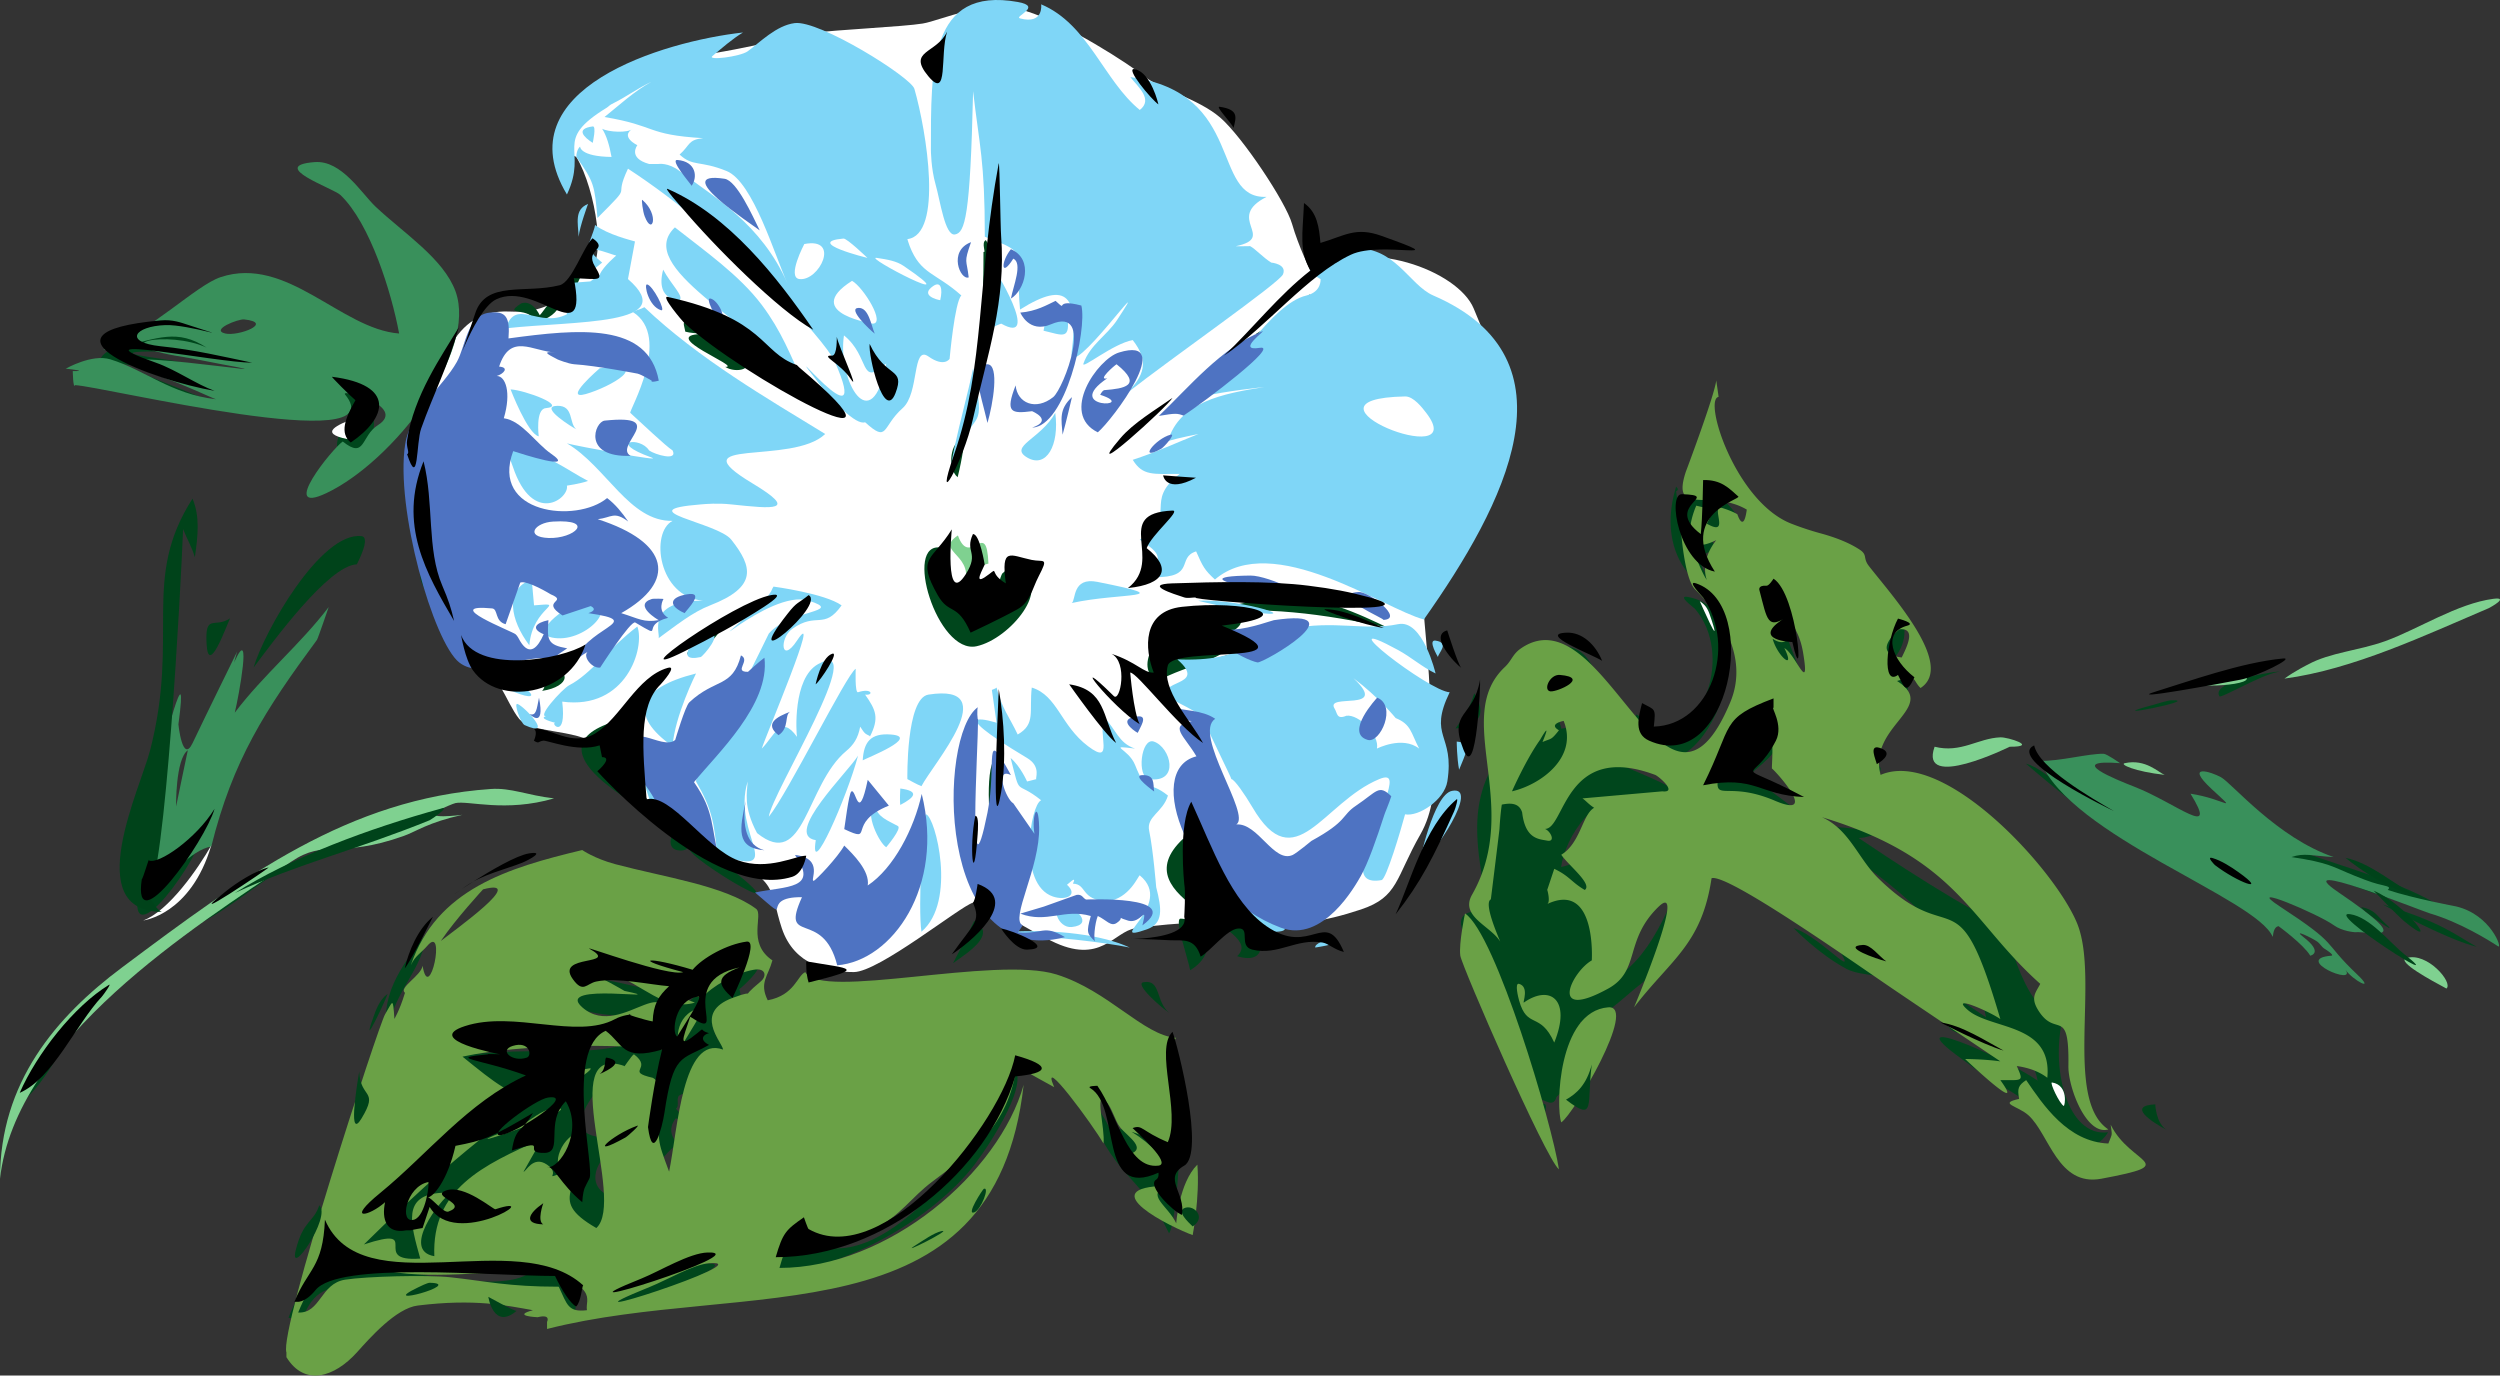
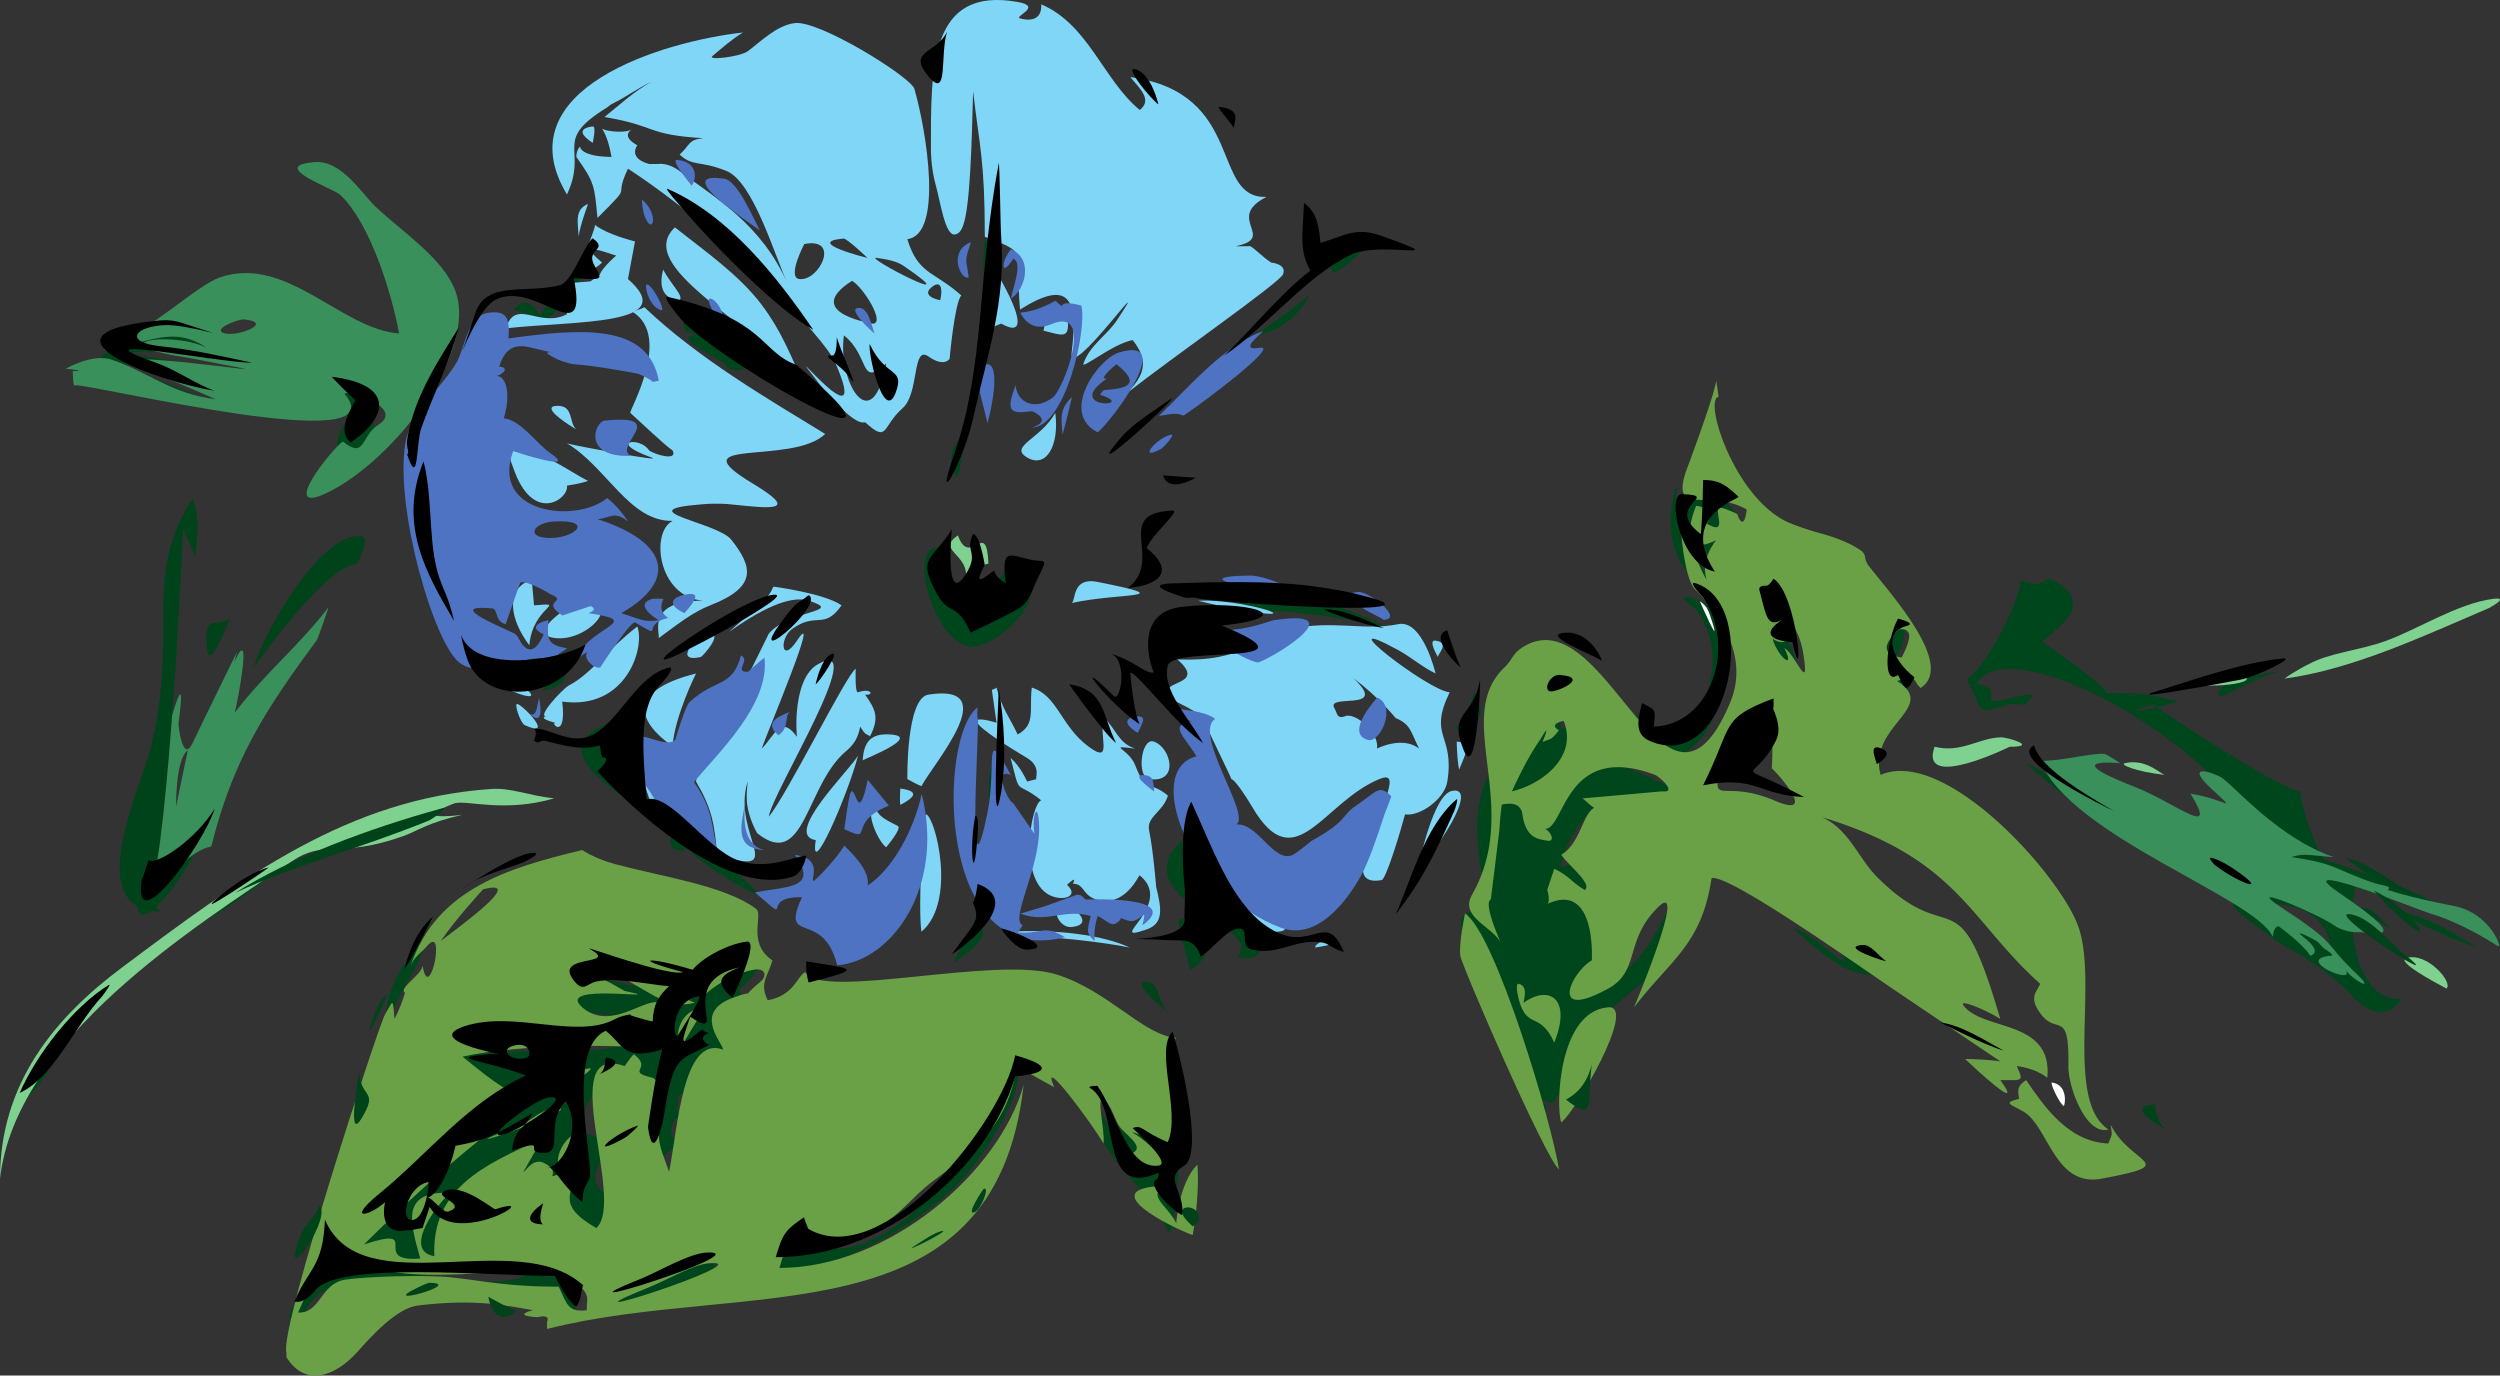
<svg xmlns="http://www.w3.org/2000/svg" width="272.595" height="149.989">
  <rect width="100%" height="100%" fill="#333333" stroke="none" />
-   <path fill="#fff" d="M61.695 16.563c1.024-3.415 5.801-9.899 11.606-10.239 5.8-.344 12.969-2.39 15.36-2.734 2.39-.34 9.898-.68 11.948-1.024 2.047-.34 6.825-2.73 11.262-1.363 4.438 1.363 11.266 5.8 12.969 7.168 1.707 1.363 5.805 2.387 8.195 4.438 2.387 2.047 7.168 9.214 7.848 11.605.683 2.387 1.996 5.086 1.996 5.086 6.2-3.723 16.098.035 17.805 4.129 1.707 4.098 5.12 12.289 4.093 14.336-1.023 2.047-4.437 11.266-5.46 12.289-1.024 1.023-4.13 4.996-4.094 6.144.03 1.149.68 6.825.68 9.899 0 3.07 1.706 9.898-1.024 14.676-2.73 4.78-2.387 6.828-6.484 8.195-4.098 1.363-7.364 1.852-12.485 1.512-5.117-.344-9.703.191-12.09.535-2.39.34-3.757 4.094-9.218 1.363-5.461-2.73-7.13-4.55-8.516-4.152-1.383.398-10.258 7.566-12.988 7.566-2.73 0-6.485-.683-7.852-4.777-1.363-4.098-.219-5.34-7.047-8.07-6.828-2.73-9.812-9.965-12.816-11.872-3.004-1.906-7.442-1.222-8.809-2.93-1.363-1.706-2.386-5.46-5.12-6.827-2.731-1.364-7.446-18.094-5.528-24.801 1.922-6.711 3.36-13.04 9.625-12.746 6.265.297 6.418-3.696 8.535-4.434 2.113-.742.922-8.8-1.246-12.422" />
  <path fill="#00461c" d="M107.496 26.18c.902 1.328.77 3.328.77 3.328-1.364.555-1.028 4.465-1.028-2.047.336.168-.293-1.008.258-1.281m39.422.511c3.7-.695-.023 2.38-1.535 3.075-1.094-1.946-.887-2.625 1.535-3.075m-82.941 1.282c0-.008-.786 3.242-1.54 3.586-1.152.52.649-3.207 1.54-3.586m-2.563 3.84s.168 2.664-3.07 3.328c-.387-1.79-3.719-.598-1.535-2.047 0 0 1.101-.574 2.046 1.277.442-.43 1.528-2.34 2.56-2.558m81.409.257c-1.097 2.621-4.234 4.512-5.887 4.352 1.958-1.223 4.645-3.16 5.887-4.352m-68.097 3.07c2.375.505 4.351 2.481 6.144 3.84 1.649 1.25-.633 1.778-1.793 1.024 1.961.066-7.465-3.469-2.558-3.582-.817-.137-1.168-.09-1.793-.258-.079-.46-.336-1.094 0-1.023m-56.832.769c2.062.04 4.945 2.078 6.144 2.559-.297.015-14.984-.574-7.426.511 2.563.36 4.953.883 7.426 1.282 6.75 1.078-8.32-.008-11.777-.77 3.945 1.457 14.082 5.633 14.082 5.633-4.29-.625-20.465-4.535-13.824-7.168 1.23-.496 3.992-2.078 5.375-2.047m16.64 1.278c.48 1.37 2.75 8.027-5.12 1.539 3.616 1.671 3.417-.36 5.12-1.54m13.313 2.817s-.899 6.168-2.305 7.426c0 0-.727-6.602 2.305-7.426m-12.289 2.562c8.464.317 4.718 7.954 2.046 7.168-1.91-.57-.152-3.511.512-4.351-.605-.418-2.719-2.824-2.558-2.817m69.379 5.375c.46-.023-.38 3.551-.516 4.098-1.223-1.008-.719-4.043.516-4.098m77.82 5.122c.012.054.426.296 0 .511.203 1.817.426 1.102 1.539.512 1.848-1.008 3.687.184 4.863 1.793 2.817 3.855-.168 3.238-2.816 1.789.078 1.8 1.281 2.305 1.281 2.305s-3.234.015-1.793 2.304c2.344 3.72-5.91.016-3.074-9.214m-80.125 6.656s-1.059 3.453.765 5.117c5.665-5.117 1.067 1.336 5.891-.766-.738 0-.008-1.586 0-1.535 1.887-1.555-.105-.656 1.79 0 3.76 1.293-.888 7.125-4.606 7.934-4.29.922-8.051-11.496-3.84-10.75m88.832 2.816c1.879 1.551 3.207 7.102 5.12 11.262-2.241 1.113-2.562-.254-2.562-.254s-.718.16-1.789 0c.383-.121-.035-4.344-.257-5.121-1.586-5.344-1.52-.969-.512-5.887m-145.41.255c1 .495 1.023 3.073 1.023 3.073-.137-.32-1.887-3.504-1.023-3.074m92.672 2.305c4.847-.45 9.882 2.062 12.546 3.328-7-1.457-13.28-2.426-21.25-1.535 1.207-.418 1.657-.555 3.586-.77 1.286-.152 5.118-1.023 5.118-1.023m45.313 0c9.273 1.597 2.343 22.41-5.376 16.894-1.406-1.007-.473-2.894-.258-4.093 1.305.777 1.305.816 1.54 2.816 5.816.031 9.12-9.36 4.863-14.336-.079-.098-2.032-1.504-.77-1.281m23.297 2.046c.426 1.176.89 3.395-1.793 5.633 8.348 4.352-7.664 5.993 1.793-5.632" />
-   <path fill="#00461c" d="M128.742 67.652c6.043-.535 9.137-.574 3.84 2.305 3.516 1.41-3.52 2.535-6.398 4.352-3.098-1.985 1.398-6.559 2.558-6.657m-49.664.258c.211-.082-1.91 2.934-3.07 3.328-3.153 1.047 1.672-2.824 3.07-3.328m91.137 2.559c1.793-.04 2.976.945 3.844 3.074-1.153-.602-7.73-2.992-3.844-3.074" />
-   <path fill="#00461c" d="M134.887 71.238c1.554-.25.32 1.094-.254 2.047-5.145-1.054-.723-1.894.254-2.047M59.11 72.773c3.472.09 3.074 2.098 0 2.56.69-.665 0-2.56 0-2.56m-2.301.258c.468 1.43 2.726.422 1.277 1.535-2.055 1.567-1.48-.175-1.277-1.535m191.488.254c1.719-.344-7.41.762-6.3 2.637.155.266 4.398-2.262 6.3-2.637m-87.555 2.305c2.32 3.695-2.047 3.84-2.047 3.84.856-1.13 1.618-2.282 2.047-3.84m76.035.77c3.536-.106-8.48 2.238-2.047.511.551-.152 1.622-.504 2.047-.512m-32 14.591c-3.144-1.048-7.168-.766-7.168-.766.688-.371-6.914-5.633-6.914-5.633.961-.961 3.496-2.496 3.328-4.352-.132-1.472-2.558-2.562-2.558-2.562-1.77 1.09-1.305.535-3.328.258.84.605-3.215 9.093-5.633 10.75 1.77 3.808 1.031 3.84 4.351 2.816.84-.262 1.793 0 1.793 0 2.704-2.32-1.449-.395-3.398-.434-.54-.015.773-1.558-1.723-1.87 3.57-6.583 30.371 8.12 33.028 21.761-1.985-1.36-5.89-3.84-5.89-3.84-1.696-.398 1.003 1.473 1.804 2.04-.567.831-.867 1.488-.012 2.823 1.29 2.016 8.465-.375 9.727 5.887-3.942-2.695-15.832-7.789-8.192-2.3.352.253 2.246 1.687 2.828 2.038 2.02 1.207 5.086 2.786 7.668 5.641 1.52 1.68 3.817 2.777 5.375.254-4.468.578-6.375-7.11-4.863-12.797-3.793 1.094-6.48-9.57-6.145-9.73-3.183-.832-13.902-8.012-16.199-9.567.942 0 1.254-.324 2.121-.418M69.094 78.148s-.469 6.762.77 9.985c-.36-.504-13.817-7.36-.77-9.985m39.683 4.352s.168 7.145-.77 7.938c0 0-.777-7.489.77-7.938m94.977.77c2.437.128.902 1.351 0 2.046-.219-.941-.52-2.078 0-2.046m17.152 0c2.637.671 6.133 5.16 8.957 6.914-2.414-1.258-8.957-6.914-8.957-6.914M22.504 89.926c-.86 4.113-8.578 14.449-7.426 7.426 1.008-6.211 2.137 1.125 7.426-7.426m51.199.769c1.09.246 2.106 2.055.512 2.047-1.824-.015-.918-2.144-.512-2.047m55.297.766c3.61 2.383 3.473 6.824 6.91 9.219 2.05 1.414 2.395 4.62-1.023 3.582 3.457-3.13-12.942-6.176-5.887-12.801" />
+   <path fill="#00461c" d="M134.887 71.238c1.554-.25.32 1.094-.254 2.047-5.145-1.054-.723-1.894.254-2.047M59.11 72.773c3.472.09 3.074 2.098 0 2.56.69-.665 0-2.56 0-2.56m-2.301.258c.468 1.43 2.726.422 1.277 1.535-2.055 1.567-1.48-.175-1.277-1.535m191.488.254c1.719-.344-7.41.762-6.3 2.637.155.266 4.398-2.262 6.3-2.637m-87.555 2.305c2.32 3.695-2.047 3.84-2.047 3.84.856-1.13 1.618-2.282 2.047-3.84m76.035.77c3.536-.106-8.48 2.238-2.047.511.551-.152 1.622-.504 2.047-.512c-3.144-1.048-7.168-.766-7.168-.766.688-.371-6.914-5.633-6.914-5.633.961-.961 3.496-2.496 3.328-4.352-.132-1.472-2.558-2.562-2.558-2.562-1.77 1.09-1.305.535-3.328.258.84.605-3.215 9.093-5.633 10.75 1.77 3.808 1.031 3.84 4.351 2.816.84-.262 1.793 0 1.793 0 2.704-2.32-1.449-.395-3.398-.434-.54-.015.773-1.558-1.723-1.87 3.57-6.583 30.371 8.12 33.028 21.761-1.985-1.36-5.89-3.84-5.89-3.84-1.696-.398 1.003 1.473 1.804 2.04-.567.831-.867 1.488-.012 2.823 1.29 2.016 8.465-.375 9.727 5.887-3.942-2.695-15.832-7.789-8.192-2.3.352.253 2.246 1.687 2.828 2.038 2.02 1.207 5.086 2.786 7.668 5.641 1.52 1.68 3.817 2.777 5.375.254-4.468.578-6.375-7.11-4.863-12.797-3.793 1.094-6.48-9.57-6.145-9.73-3.183-.832-13.902-8.012-16.199-9.567.942 0 1.254-.324 2.121-.418M69.094 78.148s-.469 6.762.77 9.985c-.36-.504-13.817-7.36-.77-9.985m39.683 4.352s.168 7.145-.77 7.938c0 0-.777-7.489.77-7.938m94.977.77c2.437.128.902 1.351 0 2.046-.219-.941-.52-2.078 0-2.046m17.152 0c2.637.671 6.133 5.16 8.957 6.914-2.414-1.258-8.957-6.914-8.957-6.914M22.504 89.926c-.86 4.113-8.578 14.449-7.426 7.426 1.008-6.211 2.137 1.125 7.426-7.426m51.199.769c1.09.246 2.106 2.055.512 2.047-1.824-.015-.918-2.144-.512-2.047m55.297.766c3.61 2.383 3.473 6.824 6.91 9.219 2.05 1.414 2.395 4.62-1.023 3.582 3.457-3.13-12.942-6.176-5.887-12.801" />
  <path fill="#00461c" d="M75.496 92.484c1.406.106 3.512 1.7 4.363 2.383 8.618 6.895-6.98-2.59-4.363-2.383m171.777 0s2.942.075 4.094.512c4.18 1.594 12.106 3.594 15.875 6.656-6.441-.879-20.496-6.863-19.969-7.168m-6.656 2.306c1.918.448 3.488 2.718 4.863 3.839-1.609-.422-5.078-3.895-4.863-3.84M29.16 95.813s-3.86 2.785-5.12 3.585c-5.755 3.602 2.253-2.703 5.12-3.585m146.945 0c2.008.082-.41 2.882-1.027 3.328.074-1.606-.207-3.383 1.027-3.328m25.345 2.816c3.152 1.746 4.632 5.375.51 1.539-.183-.18-.878-1.746-.51-1.54m58.366.001c6.61 1.984 8.008 3.394 10.243 4.61-3.29-.786-10.243-4.61-10.243-4.61m-131.074 1.539c2.418.07 4.578 3.46 1.028 5.629-.18-1.152-1.801-5.664-1.028-5.629m-22.527.254c2.555 1.406-.528 3.336-2.305 4.61.899-1.641 2.305-4.61 2.305-4.61m95.075 5.199c-3.06-1.644-5.727-4.43-5.727-4.43 3.253 1.032 8.046 7.047 4.093 1.024-.511-.785 4.403 2.789 5.633 4.351-1.035-.336-2.726-.265-4-.945m-154.723-3.918c-.582 4.285-3.375 5.934-4.351 10.75-.817-4.36 2.168-7.87 4.351-10.75" />
  <path fill="#00461c" d="M170.215 73.797c1.226 2.074 3.281 3.617 1.281 3.074-2.953-.808-1.121 2.414-1.281 2.559-.168.136 2.226-.489 4.098-.512-8.075 2.984 14.566 7.129 7.167 8.703 0 0-2.074-.297-3.074-.512-4.574-.992-7.703 4.176-8.191 7.426 2.058-.379 4.129-2.394 6.656-3.328-4.812 3.016-4.016 8.902-2.812 11.008.222.398.015 2.414 0 2.305.75 1.527.363 2.597-1.028 3.582 6.098-1.793 8.016-7.16 10.496-12.543.993.496-.527 2.742.512 2.816-3.422 2.184-2.918 6.375-4.351 8.191l-.512.512c-2.266 1.703-5.04 4.75-6.91 4.352.879 2.273-.524 6.328-2.563 8.191 0 0-.121.914-1.023.512-1.72-.758-.512.258-.512.258 1.039-.328-.258 2.304-.258 2.304-3.824-5.066-3.414-12.707-7.933-20.226-1.688-2.797.136-3.2 1.535-3.07v-4.352c-1.688-10.113 1.472-12.36 8.703-21.25zm-1.793 12.543c-1.621-.238-.98 1.617-1.277 2.816 1.777-.383 2.578-2.629 1.277-2.816zm-6.14 17.664s.03 1.633.253 2.05c.777-.265.184-1.8-.254-2.05m-74.496 2.305c.688.066 2.309.953 3.328 1.023 3.52.227-1.746.738-3.586 1.281.36-.777-.578-2.383.258-2.304m-76.801 2.562c.485-.32-.464.957-.515 1.024-2.942 3.296-2 .609.515-1.024m-3.074 3.07s-3.176 7.336-6.656 8.961c1.289-2.824 4.023-7.52 6.656-8.96m106.242 1.792s.985 1.086 1.793 1.793c-.539-.289-3.699-.847-1.793-1.793m12.289.512c3.543.047 1.973 19.344 1.024 20.223-2.738-5.797-6.043-6.43-8.192-12.285-1.539-4.176.848-1.137 1.79 1.023 4.832-.93 6.242 5.711 5.632-3.586-.12-1.719-.52-5.383-.254-5.375m-30.211.258c.305-.059-3.734 3.43-4.605 3.84-6.715 3.117.55-3.211 4.605-3.84" />
  <path fill="#00461c" d="M118.246 115.27c5.64 2.96 3.809 8.273 2.305 4.351-.848-2.2-2.305-4.351-2.305-4.351m-7.933 1.023c2.277 1.219-2.122 8.16-4.098 10.754-4.145 5.398-13.793 11.488-22.274 11.773.38-2.863 3.329-4.093 3.329-4.093 8.09 6.328 20.808-10.473 23.043-18.434m-12.29 1.281c2.192.602 1.008 1.817 0 3.328-1.054 1.567-3.335 4.625-9.214 6.657.277-.07 9.214-9.985 9.214-9.985m-19.71 4.098c3.687 2.566-3.586 1.277-3.586 1.277 1.648-.918 1.832.41 3.585-1.277" />
  <path fill="#00461c" d="M97.766 122.438c1.105-.61 1.578.953 1.28 2.304-.32-.015-4.151-.75-1.28-2.304m-15.36-16.895c.84-.098-1.449 2.102-1.789 2.305 1.168 3.695-4.355 11.008-4.355 11.008-.895.023-2.047.511-2.047.511-.649.246-.031 1.145-.512 1.535.313.192 1.106 1.711 0 1.024 0 0-1.312 1.383.254 2.816-2.133 1.137-3.375 5.176-7.422 7.168-1.68.817 4.778 2.414 1.535 3.074-11.367 2.27-5.261-9.34-14.847-2.816-.641-1.793 2.441-4.145 1.535-4.355 1.672-2.813-4.23 3.554-5.633 4.355l9.984 1.535c-.132 0-.925 2.473-1.789 3.07-.336.227-10.992.825-14.082 1.793 4.024.543 16.16 3.254 15.36-2.046.504 1.328.863 1.117 1.535 1.535 0 0 1.242-2.266 1.027-1.793.52.344.824.8.766.77l1.793.511s-2.414 1.367-3.07 1.535c0 0 3.472 2.418 1.535 4.863-.696-.23-1.559-1.949-2.305-3.328-10.383 1-18.816-3.047-23.809 4.61-.922-2.711-.062-3.016 2.305-4.352-1.84-.922-4.016-.351-5.121 2.305 0 0-.23.719-.254.765-.395-.054-1.496-.261-1.54-.253.38-1.184 3.075-6.403 3.075-6.403 0-5.383 3.535 4.008 7.68.77-2.61-1.223-4.586-1.817-1.024-4.61 5.368-4.23 9.727-9.605 15.871-13.054-2.937-.649-6.75.023-9.726 0-4.082-.04 7.289-2.25 2.816-3.586 0 0-1.867-1.262-2.304-1.278 11.488-2.351 19.816 1.399 24.832-4.609-5.442 0-8.832-.305-11.008-1.535 0 0-1.137-3.016-.258-3.074 2.305-.168 9 1.394 13.824 2.816 1.32-1.328 5.051-3.352 7.168-3.582zm-3.582 5.375c-1.906.398-.793 1.648-.511 2.559-.192-.008 1.343-2.743.511-2.559zm-7.68 6.91c-3.683.649-2 4.328-.769 4.356.75.008.977-4.395.77-4.356zm-6.402 1.54c-3.656 5.077.762 4.788 3.84 4.605-3.184-1.223-.742-1.11 1.023-1.278-2.847-.273-2.175-.855-1.789-3.074-2.304.336-1.57 1.2-3.074-.254zm4.61 4.863c-3.938.527-6.594 5.527-2.047 6.398-.09-.574-.211-1.04-.258-1.535l2.305-4.863m25.343.511c2.2-.129.77 2.047.77 2.047-1.992.777-1.13 3.547-3.328 4.61-1.946.925-2.664-.258-4.867.769 3.48-1.64 7.425-7.426 7.425-7.426M85.48 125c2.313.184 3.286 1.566 1.024 3.324.918-.437 1.398-.324 2.305-.765-5.746 3.992-6.954 4.87-12.801 2.047 2.039-3.168 3.23-.344 6.91.769.242-1.25-1.52-2.168-2.816-3.074 3.832-1.125.609 1.722 5.632.77-.296-.704-2.046-1.024-2.046-1.024-.145.078 1.566-1.2 1.792-2.047m-10.242 5.887c4.64-.031.953 3.367-1.793 4.863-.879-.777.93-4.863 1.793-4.863m1.282 6.91c7.566-.621-17.61 7.691-8.192 3.586.719-.32 1.902-1.031 2.559-1.281 1.672-.649 4.136-2.184 5.633-2.305" />
  <path fill="#7fd6f7" d="M106.105 9.945c.68 5.985 1.278 7.43 1.278 15.871 5.191 1.922 3.219 1.504 3.84 7.938 5.265-3.313 6.386-1.32 5.632 4.61-.472 3.679 9.473-10.344 4.938-3.454-1.106 1.672-2.938 2.684-3.656 4.73-.266.727 3.222-2.175 5.375-2.558 1.808 2.313 1.297 3.91-.77 5.887 5.145-4.04 16.754-12.114 17.153-13.055.464-1.129-1.278-1.281-1.278-1.281-.867-.528-1.762-1.52-2.304-1.793 0 0-1.704.031-1.536 0 4.496-.953-1.28-3.016 3.328-5.375-6.136.281-2.226-11.352-14.851-13.055.851 1.086 2.504 2.43 1.027 3.582-3.93-3.199-5.61-9.351-10.754-11.52 0 0 .313 2.231-2.304 1.536-.735-.2 2.554-1.297-.254-1.793-9.649-1.719-9.465 7.168-9.465 16.137 0 0 0 1.98.512 3.773.511 1.793 1.023 5.633 2.113 5.441 1.086-.195 1.664-1.859 1.976-15.62" />
  <path fill="#7fd6f7" d="M102.742 8.594c-.664 4.449 3.184 21.761 1.895 11.34-.504-4.016-1.645-8.067-1.895-11.34m-38.113 5.191c.426-.066 0 1.793 0 1.793-.957-.61-1.918-1.539 0-1.793m-.508 8.449s-.914 2.465-1.027 3.582c-.063-1.503-.496-2.964 1.027-3.582m.766 2.301c1.351 1.035 3.879 1.649 4.351 1.793l-.765 4.098c5.855 5.105-5.778 4.535-13.313 5.375 1.055-3.383 3.613.031 6.656-1.535-.273-3.473-2.425-3.2 2.559-3.582 0 0 1.367-.946 1.023-.77.418-.894 1.793-2.047 1.793-2.047-.398-.05-4.754-1.883-1.535.766-4.226 3.61-.937-2.824-.77-4.098m8.704.258c3.183 2.52 7.008 5.176 9.472 8.45 2.16 2.878 3.114 5.44 4.61 8.702-5.633-6.925-18.61-12.84-14.082-17.152m34.305 3.84c.601.52 5.695 9.137 1.28 6.656 0 0-.937.313-1.534.77-.266-2.684-.2-3.97.254-7.426m-35.582.769c.878 1.649 2.277 2.88 1.789 3.328.335 0-2.75.305-1.79-3.328" />
  <path fill="#7fd6f7" d="M73.336 49.113c-.762-.48-3.402-3.008-4.61-4.093-.19-.18 4.626-8.282.258-11.012.688-.305.766-.238 1.278-.512 5.914 5.625 13.425 9.969 19.715 13.824-3.57 3.457-16.336.313-7.938 5.38 5.168 3.109 2.207 2.773-2.305 2.3-1.472-.16-2.785-.047-3.328 0-8.039.648 1.84 1.961 3.328 3.84 2.368 2.992 2.864 5.16-2.304 7.168-1.918.738-3.72 2.195-5.63 3.586.302-.281-1.616-4.137 4.864-4.098-4.914-.39-5.785-7.453-3.328-8.703-4.703.113-7.234-5.926-11.52-8.45.993.282 10.79 2.106 9.215 1.54-4.969-1.793-1.207-2.324-.258-.77.63.453 3.172 1.211 2.563 0m4.094-15.105c.343.12 3.25 2.879.77 2.05-.954-.32-2.177-2.562-.77-2.05m38.914.258c.433 2.894-.414 2.297-2.559 1.793l.254-1.282c.984.512 1.207.344 2.305-.511" />
-   <path fill="#7fd6f7" d="M65.398 40.152c5.88-.703 1.207 2.043-1.535 2.817-2.601.73 1.535-2.817 1.535-2.817m40.707 0c1.536 7.418.04 4.215-1.539 9.215-1 3.137-1.109 2.258-.511-.508.664-3.097 1.472-5.898 2.05-8.707m-50.433 2.305c1.574.09 6.277 1.824 3.84 2.047-1.153.098-.77 3.074-.77 3.074-1.222-.281-3.07-5.12-3.07-5.12m91.648-15.36c4.75-.414 6.282 3.96 8.961 5.12 16.055 6.942 7.84 22.774-1.027 35.329-4.375-1.16-16.496-9.746-22.781-4.356-1.153-1.054-1.328-1.437-2.051-3.07-2.168.68.027 2.871-4.606 2.817.575-2.336.985-2.399-1.535-4.098 4.301-2.75.309-4.055 4.352-7.168-2.883 0-4.031.25-5.121-1.535 2.672-.871 4.71-1.848 7.168-2.817 0 0-2.2.434-3.328.77 1.25-4.266 5.984-5.176 10.496-5.887 0 0-4.391.453-6.657 1.024 3.09-2.512 7.418-10.106 11.266-11.008 1.672-.403 1.535-1.793 1.535-1.793-.39-.145-1.914-1.352-.77-1.024.06-.129.176-.457.258-.515.817-.637 2.743-1.703 3.84-1.79zm5.887 16.129c-13.254.261 7.367 8.398 2.305 1.793-.426-.555-1.39-1.817-2.305-1.793" />
  <path fill="#7fd6f7" d="M60.793 44.25c1.797-.023 1.223 1.918 2.047 2.559-.336-.153-4.227-2.543-2.047-2.559m54.27.77c.472 3.527-.977 6.109-3.07 4.863-2.04-1.219 1.495-2.008 3.07-4.863m-58.879 4.093c2.336-.414 5.953 2.344 7.937 3.328-.851.305-2.305.512-2.305.512.286 1.39-3.73 4.402-5.89-2.047-.223-.656-.742-1.617.258-1.793m1.793 14.078.253 2.817c3.848-.336-.175.074-.511 4.355-2.063-2.722-2.77-6.136.258-7.172m61.695.259c9.305 1.855 2.488 1.128-2.817 2.304.48-.266 0-2.871 2.817-2.305M94.84 80.344c1.062-2.063.672-2.926-.512-4.606.961.13.774-.765-.77-.257-.359.12-.253-2.56-.253-2.56-.993.583-7.395 13.567-9.473 16.13.27-2.496 11.176-19.883 5.375-16.64-2.793 1.55-2.383 7.534-2.305 7.933-1.78-2.492-2.472-.078-3.84 1.281.383-1.281 6.641-16.008 3.84-11.773-1.75 2.636-1.945-.274-.511-1.282 2.671-1.906 3.433.176 5.375-2.562-1.805-1.3-7.422-2.047-7.422-2.047-.082.129-.137.215-.258.512-.008 0-.469.73-.512.77-9.511 8.687.219-1.153 4.61.253 3.992 1.281-2.047.922-4.352 3.586-.023.024-5.379 11.145-7.168 13.824-.633.926-.77 2.305-.77 2.305 1.778 3.039 1.985 4.605 2.305 7.934 8.078 2.73 1.496-2.125 3.328-7.934-.054 1.156-.52 2.746 1.024 5.629 5.215 4.187 5.289-5.262 9.726-8.957.758-.633 1.29-1.375 1.516-2.652.543.863.574.765 1.055 1.023m35.832-14.758c4.937-.223 12.8 2.418 4.61 1.024-.84-.141-4.825-1.016-4.61-1.024m-67.586.258c5.082-.55 1.304 4.039-2.301 3.84-3.793-.215 1.316-3.735 2.3-3.84m6.403 2.559c.856 2.289-1.191 9.136-8.191 8.19.496 4.228-1.328 2.364-.77 2.306 0 0-2.191-.536-.77-.766-1.581.488 1.57-2.96 2.305-3.328 2.313-1.176 4.403-4.129 7.426-6.402m7.68.769c1.926-.289-.551 2.504-.77 2.559-3.129.695-.43-2.391.77-2.559m79.359.77c1.586.23.29 1.343.258 1.789 0 0-1.16-1.926-.258-1.79m-80.64 3.583s-2.329 4.648-2.56 7.937c-4.76-3.371-3.913-6.32 2.56-7.937m-21.825.191c4.457 1.418 5.688 3.754.258 1.023-.297-.152-1.105-1.292-.258-1.023m98.371-5.566c2.711-.578 4.094 5.375 4.094 5.375-1.496-.72-2.656-1.778-4.094-2.559-8.168-4.45 3.43 4.535 5.63 4.606-2.391 4.945.57 4.503-.255 9.73-.32 2-3.113 3.863-4.609 3.582-.465 1.738-2.055 7.074-2.559 7.168-3.128.57-1.953-2.496-1.023-4.352.703-1.43.629-1.617 1.023-2.816.153-.48.512-1.824.512-1.79.375-1.44.84-2.722-.77-2.05-6.175 2.559-9.183 10.992-13.824 3.074-.824-1.402-1.984-3.074-2.3-3.074.054-.055-2.598-5.383-2.555-5.5.512-1.344-3.367-2.746-3.848-3.203-2.406-2.273 4.09-1.223.512-4.352 7.625.305 8.016-2.472 12.29-3.328 4.855-.984 8.128.246 11.776-.511zm-2.304 13.566s2.781-1.43 4.605 0c-.91-1.75-.87-2.64-2.558-3.328 0 0-1.895-2.328-4.61-4.352 4.082 3.825-3.183 1.543-2.047 3.328.313.497.2 1.22 1.282.77 1.351-.188 3.64 2.105 3.328 3.582m-29.442 16.641c2.473-.22 3.473-2.91 3.586-2.817 3.934 3.235-4.058 7.559.766 5.887 1.816-.637 1.64-2.191 1.023-4.605 0 0-.336-4.114-.765-6.145-.336-1.55 1.488-2 2.047-3.84-2.207-1.77-2.32-.137-3.582-3.328-.747-1.863-3.168-2.176 0-1.793-1.817-.582-2.13-2.184-3.329-3.328-.816 1.601 1.125 5.273-1.793 3.074-3.007-2.265-3.335-5.531-6.144-6.402-.297 2.61.45 3.984-1.535 5.12-.832-1.784-1.762-2.91-2.305-5.12-.082.12-.367.176-.512.258 0 0 .36 2.511.512 3.582 0 0-6.61-2.11 3.328 3.84 1.625.968.817 2.328 1.024 2.304-.137.016-.786.219-1.024.258 0 0-.726-1.664-1.793-2.563 1.145 4.489.418 2.282 3.328 4.61-1.183.488-2.59 9.176 1.282 10.496 1.382.473 2.816-.121 1.535-1.281.129-.07 1.129-1.114.648-.121 1.535.03.832 1.789 3.703 1.914" />
  <path fill="#7fd6f7" d="M101.238 75.738c8.313-1.289.489 7.559-.765 9.985-.489-.184-1.235-.617-1.535-.77 0 0-.165-8.84 2.3-9.215m-44.8 1.024c.761.281 4.066 3.785.769 2.304-.45-.207-1.23-2.48-.77-2.304m40.708 3.328c3.261.246-2.625 2.558-3.075 2.816.114-1.968.832-2.992 3.075-2.816m28.671.77c1.84.62 2.864 4.55-.511 4.093-1.387-.191-.899-4.574.511-4.094m33.024.001c1.762.132.93 1.335.258 3.07-.25-1.297-.258-3.07-.258-3.07m-65.281 1.535c-1.192 4.527-5.32 13.863-4.61 9.214-3.59-.574 3.61-7.52 4.61-9.214m-23.551 1.793c1.902.414 1.535 4.351 1.535 4.351-.625-.394-1.633-4.379-1.535-4.351m28.16 1.789c2.105.289 1.613.945 0 1.793-.082-.465 0-1.793 0-1.793m60.16.257c3.07-.601-1.937 7.07-3.586 7.938 0 0 1.54-7.547 3.586-7.938M95.352 87.77c.343 1.375 1.421 1.664 2.558 2.304.457.254-1.277 2.305-1.277 2.305-.73-.414-2.418-3.77-1.281-4.61m5.632 1.024c1.008.313 3.375 9.512-.511 12.8-.387-2.405.14-12.917.511-12.8m30.976 5.633c1.161.93 4.49 5.87 1.278 3.074-.605-.531-1.277-3.074-1.277-3.074m3.329 4.097c1.327.176 7.405 3.153 3.581 3.07-2.328-.054-3.582-3.07-3.582-3.07m-19.203.254c1.02.047 3.328 2.032.77 2.305-1.481.152-2.45-2.398-.77-2.305m-6.141 2.817c5.184-.29 10.285.336 13.246 1.726-2.847-.59-8.96-1.285-11.71-1.215.374.082-2.512-.464-1.536-.511m34.95.898c2.52.215-1.48.828-1.48.828-.099-.398 1.065-.863 1.48-.828M63.254 15.988s-.04 1.078 3.426 1.125c-.227-1.254-.543-2.328-1.024-3.074.668.367 2.828.488 3.328 0-1.425.875.512 1.793.512 1.793s-1.09 1.387 1.277 2.047h1.028s1.054-.184 2.3.77C77.903 21.542 83 24.374 85.88 30.937c-1.39-3-3.742-11.114-6.656-12.29-2.934-1.19-3.649-.433-5.121-1.793 1.168-1.039.89-1.613 2.562-1.789-6.258-.37-5.008-1.347-10.754-2.304 1.57-1.258 3.258-2.832 5.121-3.84-1.441.664-2.777 1.656-4.097 2.305-.512.238-.536.367-.766.511-6.035 3.696-1.984 4.453-4.352 9.47C54.91 9.702 72.328 4.503 81.016 3.542c-1.2.723-2.258 1.672-3.329 2.562-.656.528 3.008.086 3.84-.511 1.344-.985 3.121-2.817 5.121-3.074 2.672-.36 12.688 5.898 13.055 7.168 1.336 4.64 3.16 15.914-.766 16.386.009.016.149.504.254.766 1.2 3.09 2.825 2.875 5.633 5.379-.726.695-1.281 6.91-1.281 6.91s-.578.96-2.305-.258c-1.804-1.277-.972 3.996-2.816 5.633-2.309 2.047-1.535 3.852-4.094 1.539-1.008.367-3.535-2.313-5.121-4.352-5-6.418 6.281 7.82 1.793-2.308-1.023-2.293-11.375-13.711-22.527-20.988-1.739 3.68.832 1.214-3.328 5.375-.32-3.528-.344-3.915-2.305-6.657.012-.836.414-1.125.414-1.125zm28.715 10.024c-4.371.394 2.613 2.11 2.613 2.11s-2.23-2.15-2.613-2.11zm-4.27.597s-1.926 3.637-.539 3.817c2.16.281 4.555-4.598.54-3.817zm7.91 1.512c-1.683-.265 10.438 6 2.93.879-.785-.535-1.715-.695-2.93-.879zm6.141 3.07c-1.477 1.012.426 1.497.77 1.54.296-1.258.062-2.114-.77-1.54zm-8.844-.57c-5.71 3.617 2.774 4.703 2.188 4.668 1.566.098-.95-3.973-2.188-4.668zm-.883 5.95c-.734 4.949 3.04 11.48 4.61 3.07-2.961 2.664-1.723-.758-4.61-3.07" />
  <path fill="#4e73c2" d="M73.879 17.445c2 .176 2.223 1.825 1.535 2.817-.102-.219-2.457-2.907-1.535-2.817M79 19.492c1.352.2 3.063 4.067 3.84 5.633-1.016-.793-9.899-6.543-3.84-5.633m-8.96 2.305c1.901 1.64 1.085 3.984.257 1.793-.203-.512-.387-1.906-.258-1.793m35.84 4.609c-.824 2.352-.473 1.809-.254 3.84-.914.352-2.281-2.894.254-3.84m2.051.254c1.68-.32 1.183 1.938 0 1.793-.426-.055-.426-1.719 0-1.793m2.3.512c2.563 1.121 1.473 4.531 0 5.379.266-1.403 1.305-3.86.258-4.352-1.36 2.188-1.39.367-.258-1.027m-39.68 3.84c.61.066 2.114 2.976 1.536 2.816-1.375-.406-1.895-2.863-1.535-2.816m6.909 1.538c.853.157 1.892 2.376 1.028 2.302-.418-.04-1.64-2.422-1.027-2.301m35.074 14.078c2.395-.809 0-1.793 0-1.793-2.297.289-2.953.16-1.793-2.816.176 1.937 2.188 2.8 4.098 1.28 1.129-.91 4.617-10.03-.258-7.933-2.39 1.02-3.328-1.281-3.328-1.281 1.754-.145 2.906-.84 3.844-1.281 1.468 1.343-.38-.328 2.812.511.649 2.618-1.738 13.2-5.375 13.313M93.59 33.574c1.144-.066 1.387 1.895 1.793 2.813-.574-.453-3-2.75-1.793-2.813m32.77 11.778c3.25-3.098 6.84-7.473 11.265-9.22.605-.25-2.984 2.24-.258 1.794 2.266-.375-6.008 5.86-8.312 7.394-.684-.257-.868-.28-2.696.032m-18.687-5.633c1.336.047.594 4.367 0 6.398-.777-3.351-1.992-6.48 0-6.398m14.336-1.281c6.265-1.93-.719 7.375-2.305 8.703-4.183-2.047-.023-7.993 2.305-8.703zm-.258 1.28c-.23.126-2.168 1.817-1.023 1.536-4.993 3.383 3.52 3.176-.766 1.793.312-.586.512-.512.512-.512 2.03-.164 4.215-.465 1.277-2.816m-4.863 3.581s-.672 2.872-1.024 4.098c-.129-1.68-.422-2.753 1.024-4.097m-50.946 2.562c7.145-.746.883 2.735 2.817 3.84-5.305.2-3.926-3.73-2.817-3.84m61.699 1.535c.633-.168-.703 1.352-1.023 1.536-2.64 1.457-.625-1.114 1.024-1.536" />
  <path fill="#4e73c2" d="M53.398 34.086c1.77-.203 2.227.512 2.047 2.816 7.707-1.05 15.227-1.77 16.387 4.606-.992.258-.77 0-.77 0s-1.062-.64-1.535-.766c0 0-4.543-.879-6.914-1.023-.664-.051-1.789-.516-1.789-.516-.562-.324-2.16-.984-.258-.765-2.535-.137-4.918-2.192-6.144 1.535 1.176.09.441.824-.254 1.023.95 0 1.613 1.77.766 4.61 1.93.25 3.511 2.726 5.12 3.84 2.954 2.03-3.206.03-4.097-.255-2.535 6.856 6.898 7.903 10.242 5.118.903.68 1.633 1.586 2.305 2.562-1.563-1.18-1.793-.433-3.328-.258 7.894 2.543 8.648 6.801 2.558 10.242 1.97.614 2.442 1.04 4.098.766-.059-.016-2.84-1.648-.77-2.305.215-.07 1.344-.023 1.282 0 0 0-.77 1.274.511 2.051-3.168.797-.214 2.504-3.585.512-.477-.29-3.832 4.918-3.832 4.918-1.047.121-2.208-1.64-1.032-1.848 0 0-1.48.52-2.047 1.793 1.215-4.55 8.473-4.906 1.793-5.886 1.168-.395.254-.77.254-.77l-3.07 1.023c-2.52-1.617.719-1.472-1.281-2.304 0 0-2.567-1.575-3.328-1.282l-1.594 4.54c-1.223-.32-.79-1.657-1.477-1.723-5.699-.535 2.192 2.496 2.559 2.816.238.211.328.465.512.77 1.03 1.695 1.921.68 2.558-.77-1.453-.605-.863-1.254.516-1.535-.16 2.16-.121 2.695 2.047 3.074-.899.637-.871.453-1.535 1.278-3.153-1.024-7.57 2.36-10.243.258-2.808-2.22-7-16.81-5.886-23.81.566-3.6 4.093-6.202 5.632-8.96.977-1.777 1.125-5.11 3.582-5.375zm6.914 22.785c-2.007.11-3.128 1.68-.511 1.79 2.812.112 5.207-2.071.511-1.79m76.032 5.887c1-.016 3.047.703 4.097 1.281 2.438 1.328-13.64-1.176-4.097-1.281m11.777 1.792c1.11-.089 5.086 2.958 2.695 3.044.5-.02-6.265-2.781-2.695-3.043" />
  <path fill="#4e73c2" d="M74.902 64.805c2.047-.36.04 1.617-.254 2.05-1.699-.746-1.77-1.707.254-2.05m64 2.816c9.344-1.39-1.183 4.719-1.789 4.61-1.531-.29-6.754-3.274-2.562-3.586 1.906-.145 4.144-1 4.351-1.024m-58.109 3.84c1.11.55-.883 1.809.766 1.793 0 0 1.265-1.168 1.793-1.535.632 5.117-5.2 10.504-7.68 13.566 2.297 3.297 1.808 4.871 2.816 8.703-2.16-1.007-5.68-2.84-6.402-5.117-.992-3.129-2.566-3.547-3.07-6.144-.938-4.825 3.129-.754 4.609-2.047 0 0 1.094-3.692 1.535-4.098 2.832-2.656 4.703-1.543 5.633-5.121m-22.02 4.609c.7 3.551-1.023 1.793-1.023 1.793.73.239.762-.504 1.023-1.793m91.395 0c2.176.887.344 4.985-1.023 4.61-2.602-.73 1.023-4.61 1.023-4.61m-43.52 1.024c-.16.07-.058 1.68 0 1.281 0 3.488-1.152 20.984 1.024 10.238 1.07-5.336-.55-9.824 2.558-4.097-1.855-.926-.503 2.691.258 3.074l2.305 3.328c-.336-1.992.422-3.863.512-.77.11 4.497-3.227 10.09-1.793 10.754l-.512.77c2.8.2 2.742-.906 5.121.512-14.16 3.695-13.867-22.09-9.473-25.09m20.992 0c1.368.406 3.43.297 4.864 1.281-2.488 1.648 3.96 10.48 2.305 11.52 2.359-.184 4.086 4.261 6.144 3.328.461-.22 2.047-1.535 2.047-1.535 4.008-2.196 3.23-2.754 4.863-3.844 2.32-1.559 2.465-2.36 3.84-1.024-.238.77-.695 1.801-.765 2.051-.852 2.637-1.762 5.23-2.563 6.656-.582 1.016-4.094 7.336-8.703 5.63-9.879-3.653-15.137-17.2-9.215-18.688-1.344-2.285-3.074-3.336-.512-3.84-1.547-.121-2.304-1.535-2.304-1.535m-41.473.512c-.672.335-.055 1.769-1.281 2.558-1.633-1.262-.114-2.039 1.281-2.558m37.887.511c1.191-.12.25 1.2 0 1.793-.52-.281-2.278-1.57 0-1.793m.511 6.399c1.38-.024 1.153.89 1.282 1.793.023-.008-2.528-1.774-1.282-1.793m-29.949.515 2.301 2.813c-4.75 1.914-1.438 4.18-4.863 2.562.047-.176.488-3.886.77-4.097.527-.414.757 3.672 1.792-1.278" />
  <path fill="#4e73c2" d="M94.617 96.55c2.828-1.878 5.055-6.19 5.887-9.984 2.52 10.13-3.215 18.207-9.215 18.688-1.578-6.266-6.281-2.047-3.844-7.426-4.902-.07-.605 3.348-5.117-.512 3.399-.71 7.024-.336 4.352-4.093 3.238.367 1.574 2.886 2.047 2.816.222-.039 2.632-2.57 3.328-3.84.968.95 2.808 2.758 2.562 4.352m-13.312-9.219c-.41 2.738.086 4.86 2.047 5.379-3.176-.25-2.672-2.36-2.047-5.379m36.093 10.242c.618-.082.672.36 1.024.512 0 0 10.683-.496 6.144 2.816.594-2.496-.16-.113-1.535-.511-2.062-.61.008-.602-1.281.254-.637.418-1.102-.32-2.047-.766-.328.766-.512 2.695-.254 2.816-.945-.898-1.008-1.007-.512-2.816-2.867-.84-4.816.84-7.683-.258l2.562-.766 3.582-1.28" />
  <path fill="#39905b" d="M34.305 17.676c2.941-.238 5.11 3.41 6.652 4.863 3.066 2.89 7.395 5.649 8.707 9.219 2.438 6.664-6.809 18.574-14.082 22.015-5.289 2.497.68-4.894 1.793-5.632 2.488 1.992 1.96-.614 3.84-1.79 3.246-2.05-4.192-4.066-3.586-3.331 5.648 6.921-26.488-.91-29.438-1.024-.226.473-.257-1.535-.257-1.535 1.656.023-.079-.191-.766-.258 0 0 2.848-1.644 4.863-1.02 3.766 1.15 6.614 3.798 11.52 4.352-.297-.097-1.367-.586-1.793-.77-1.61-.702-3.215-1.378-5.121-2.046-10.918-3.856 18.699 1.054 7.425-1.024-1.449-.273-2.953-.593-4.097-.77-9.215-1.472-1.543-2.929 2.562-1.023-3.168-2.058-5.289-1.066-9.472 0-.305.07-1.153.184-1.793.254 5.191-2.023 10.105-7.047 12.8-7.937 7.243-2.399 13.114 5.664 19.458 6.148-.825-4.457-3.16-12.015-6.403-15.105-.75-.723-7.984-3.176-2.812-3.586zM26.62 34.828c-.621-.07-3.742 1.137-2.047 1.54 1.41.323 5.352-1.184 2.047-1.54" />
-   <path fill="#fff" d="M38.656 45.582s-.457 1.625-.77 2.3c-3.28-.667-1.015-1.566.77-2.3" />
  <path fill="#7fd190" d="M104.45 58.383c1.32 3.656 3.124-2.031 3.327 3.07-1.504.344-2 1.305-2.816 2.817 1.766-3.825-3.266-4.055-.512-5.887m167.426 6.91c1.816-.238-.355.953-.512 1.023-6.945 2.954-14.761 6.672-22.273 7.68 1.16-.848 2.558-1.535 2.558-1.535 2.434-1.328 5.497-1.496 8.45-2.559 3.609-1.312 7.824-4.09 11.777-4.609" />
  <path fill="#fff" d="M185.344 65.55c.808.56.93.993 1.281 2.048 1.184 3.61-1.281-2.047-1.281-2.047" />
  <path fill="#7fd190" d="M244.992 73.996c0 .977-9.113 1.09-3.457-.176.817-.191 3.457-.566 3.457.176" />
  <path fill="#6aa146" d="M163.754 87.73c-.172 1.11-.254 2.645-.254 2.645.016-.008-.941 7.688-.941 7.688-.825.406.824 4.093 1.023 4.609-1.055-1.73-4.43-2.738-3.07-5.121 5.535-9.754-2.239-19.375 3.586-24.832.773-.739.82-1.403 1.789-2.051 9.152-6.176 15.64 23.012 22.785 5.89 2.09-5.023-1.23-9.687-3.84-12.288-1.184-1.176-1.535-6.399-1.535-6.399 1.191 1.176 1.894 4.031 2.816 5.375 0 0-.863-1.953 1.024-4.351-4.016 2-2.832-2.305-2.176-3.762 2.086.578 2.113-.086 1.152 1.969 2.711 1.558.223-2.176 1.727-1.696 1.152.367 1.601.672 1.601.672s.672 2.137 1.024-.512c-3.992-2.351-8.258.84-6.656-4.097 0 0 3.136-8.328 3.328-9.985 0 0 .215 1.465.254 1.793-1.704.282 1.847 11.45 7.937 13.825a32.09 32.09 0 0 0 3.074 1.023c1.489.398 3.11.977 4.352 1.793.926.605.336.902 1.023 1.793 2.45 3.16 9.457 10.832 5.633 13.309-.953-.942-.281-1.461-2.562-.766 4.601 2.918-3.223 4.84-1.79 10.238 6.989-3.015 19.325 10.649 21.504 16.387 2.301 6.094-1.488 19.094 3.329 22.27-2.403.707-4.395-4.598-4.356-6.91.098-6.673-1.367-2.907-3.328-6.145-.824-1.36-.215-1.88.258-2.817-7.703-6.855-8.91-13.672-23.809-18.175 3.008 1.351 3.946 4.496 6.145 6.656 8.246 8.105 8.55-.88 13.312 15.36-1.12-.794-5.55-2.759-3.586-1.024 2.532 2.23 9.282 1.39 8.707 7.426-1.464-1.145-3.418-1.274-3.328-1.282.75 1.72.711 1.535-1.793 1.535 2.785 3.88-2.906-1.414-3.84-2.304 0 0 2.032.008 3.84.258 0 0-8.543-5.746-11.777-7.938-4.137-2.808-18.016-12.605-19.711-12.031-1.082 7.265-4.457 8.855-8.45 14.078 0 0 5.954-14.191 2.626-10.926-3.723 3.653-1.922 6.938-5.442 8.88-6.636 3.648-3.96-1.849-1.793-3.071 0 0 .547-8.696-4.863-6.145.387-.199.008-1.625 0-1.535 0 0-.008.04.77-2.305 1.664.786 1.855 1.442 3.328 2.305.887-.633-1.832-2.73-2.563-3.84 2.106-1.273 2.297-4.394 3.586-5.12-.625-.391-.918-.802-1.281-1.024l8.707-.77c1.75.184-.402-1.656-.77-1.793-9.898-3.687-9.816 5.946-12.03 5.89.624.216 1.21 1.458.253 1.278-.937-.176-2.387-.176-2.73-3.074-.34-1.105-1.364-1.023-2.22-.855zm31.32-20.39c.512 2.183-.32 3.312-1.793 2.305.528 1.937 2.551 3.601 1.281 1.023 1.184.594 2.84 5.29 2.047.516-.32-1.914-.945-2.668-1.535-3.844zm12.031 1.281s-3.28 2.61.254 3.07c.618-1.261 1.586-3.246-.254-3.07zm-14.847 9.215c-2.824 2.082-3.824 1.656-4.61 5.379-1.078 5.078-.008 1.582 5.887 4.094 4.906 2.09.074-3.223-.32-3.504-.094-.063.508-4.88-.957-5.969zm-21.762.77s-1.738.32-.512 1.023c-.894 1.129-.8.848-1.793 1.281 1.09-2.64-.253-.258-.253-.258-1.54 2.145-3.075 5.633-3.075 5.633 3.184-.734 7.242-3.734 5.633-7.68" />
  <path fill="#39905b" d="M35.84 66.191s-1.168 3.422-1.281 3.582c-5.664 7.672-9.176 13.106-11.52 22.528-2.219.36-4.906 3.61-5.375 4.351-.898 1.395-1.066 1.442-1.539-.254-.055.024-.504.305-.512.254.067.907.168.672 0 1.282-.336 1.168-.023-1.641 0-1.793.48-3.383-.261-7.286 1.282-11.774.902-2.656 3.75-14.219 2.558-5.379 0 0 .442 4.328 1.54 2.051 1.3-2.746 4.862-9.984 4.862-9.984-1 3.855-1.847 4.46-.257 1.023 1.89-4.113.449 3.809 0 5.633 3.097-4.105 7.136-7.434 10.242-11.52zM20.48 81.805c-1.363.976-1.28 6.144-1.28 6.144.144-.758 1.28-6.144 1.28-6.144" />
  <path fill="#7fd190" d="M218.113 80.398c.801-.039 4.23 1.04 1.024 1.024 0 0-9.946 4.902-8.192 0 2.88.726 4.735-.93 7.168-1.024" />
  <path fill="#39905b" d="M260.352 97.04c2.843.933 7.425 1.788 7.425 1.788 3.84.883 5.121 4.692 4.61 4.356-1.035-.68-4.203-2.641-7.426-3.586-.945-.282-15.727-6.207-9.984-2.305 8.671 5.89 3.593 4.215 1.793 4.352 0 0-1.36-.079-2.305-.766-1.649-1.2-9.992-4.738-5.887-2.05 6.68 4.37 4.453 3.632 8.445 7.425 2.082 1.977-.464.652-1.277-.512 1.277 1.828-5.824-1.191-1.539-1.535.434-.039-.781-.785-.766-.77-.289-.183-.527-.609-.77-.765-.542-.379-2.773-1.473-1.534-.516 2.273 1.746.77 2.051.77 2.051-.739-1.242-3.458-3.219-3.458-3.219-.61.098-.578 1.067-.64 1.168-1.743-4.207-22.07-10.988-25.344-19.199 2.07.074 5.23-.8 6.91-.766.336 0 1.793 1.024 1.793 1.024-6.11-.465-.36 1.816 1.535 2.558 4.586 1.786 9.297 5.872 6.145.77 3.77.574 5.297 2.27 2.304-.512-3.015-2.808-.054-1.883 1.024-1.281 1.207.664 6.137 6.625 12.289 8.703-2.426-.137-3.215-.48-4.61 0 4.13.61 4.442 1.05 6.915 2.05 1.687.677 2.18.821 3.07 1.024.726.164.77.262.512.512" />
  <path fill="#7fd190" d="M231.68 83.215c2.273-.504 3.695 1.031 4.351 1.277-3.27-.367-4.949-1.152-4.351-1.277M53.504 86.031c2.215-.16 3.969.688 6.91 1.024-5.305 1.55-9.344.215-10.75.511-.219.04-1.379.536-1.793.766-2.031 1.106 2.559.512 2.559.512-3.758.836-5 1.8-6.399 2.304-7.144 2.547-8.52.258-12.289 2.817C21.132 101.133 1.734 113.23 0 128.527c0-10.488 6.078-17.64 13.313-23.043 13.374-10.007 24.71-18.375 40.19-19.453" />
-   <path fill="#fff" d="M23.04 92.176c-2.243 7.59-7.427 8.191-7.427 8.191 2.77-1.015 5.992-5.656 7.426-8.191" />
  <path fill="#6aa146" d="M159.742 99.598c3.356 2.23 9.504 22.968 10.242 27.906-1.496-1.227-10.609-22.203-10.754-23.297-.183-1.32.512-4.61.512-4.61" />
  <path fill="#7fd190" d="M262.402 104.461c2.254-.68 5.133 2.707 4.352 3.328-1.57-.84-5.54-2.976-4.352-3.328" />
  <path fill="#6aa146" d="M165.633 107.277c1.125.313.406 1.993.512 2.047 2.855-2.008 5.238-.351 3.328 4.356-1.563-3.434-2.961-1.41-3.84-4.61-.074-.265-.504-1.937 0-1.793M76.8 109.836c.095-.016-2.175 3.707-2.562 4.355-.687-.609-.535-4.043 2.563-4.355m98.559 0c3.257-.262-3.72 11.602-5.122 12.547-.605-1.578-.367-12.113 5.121-12.547m-111.105 6.66c.64-.105-.895.95-1.024 1.024-6.039 3.343-6.488.132 1.024-1.024m156.676 1.277c1.894 2.77 4.543 6.73 8.96 6.915.477-1.211.407-.786.255-2.051 2.175 4.426 7.894 4.219-1.024 5.89-4.746.88-5.664-4.855-7.937-6.914-1.168-1.054-3.36-1.27-1.024-1.793-.2-1.125-.113-1.46.77-2.047" />
  <path fill="#fff" d="M223.746 118.031c1.84.285 1.399 2.614 1.277 2.559-.453-.23-1.574-2.61-1.277-2.559" />
  <path fill="#6aa146" d="M60.414 120.848c4.785-.403-15.184 6.254-3.582 1.789.961-.375 2.23-1.688 3.582-1.79m70.145 6.145c.28 3.567-.512 7.68-.512 7.68-2.215-.785-11.23-5.219-2.817-5.379-2.43.977.145 2.168 1.024 4.098 0 0 .297-4.426 2.305-6.399" />
  <path fill="#fff" d="M52.223 132.879c-3.77-.063-2.575 4.832.511 3.84 5.594-1.809 2.016-3.809-.511-3.84" />
  <path fill="#6aa146" d="M63.488 92.688s1.305.918 3.582 1.535c5.32 1.422 11.93 2.336 15.36 4.863.875.64-1.047 3.727 1.793 5.633-.465 1.734-1.465 2.422-.512 4.351 2.945-.55 3.223-2.718 4.098-3.07 1.664 3.102 20.726-1.832 27.39.254 5.688 1.777 9.465 6.648 13.055 6.914-1.063.574 1.258 14.672-2.3 12.031-.993-.738-.403-1.136-2.563-1.793 4.617 2.895 5.226 6.32-.766 2.559 2.902-.504.27-2.055-.512-3.07-.547-.711-.883-2.176-1.539-2.817-1.293-1.265-.039 3.055-.254 4.61-1.047-1.875-7.066-10.067-5.375-6.145 0 0-2.699-1.473-4.097-2.305-.887 6.528-4.793 9.305-9.215 12.625-2.235 1.664-3.52 3.75-6.145 5.04-2.695 1.312-5.375 3.39-7.937 0-1.59 1.046-1.942 2.222-2.559 4.35 11.88 0 23.961-10.405 26.625-19.968-3.144 28.184-30.418 21.13-51.969 26.625v-.77s.477-.886-1.023-.511c0 0-2.906-.125-.516-.766-2.957-.52-6.3-1.273-12.543-.511-2.375.277-5.254 3.558-6.656 5.117-2.465 2.722-5.703 3.73-7.68.515v-.515c-.824-2.383 10.082-35.758 10.754-36.863.887-1.481.848-1.961 1.024.511-.043 0 .496-.726 1.152-2.863-.73-.559 1.781-1.879 1.918-2.945.73 4.336 2.61-4.637.512-2.176-.695.808-1.32 1.082-1.79 2.097 2.829-8.257 10.536-10.593 18.688-12.542zm-10.816 4.285s-3.008 3.258-4.61 5.633c1.418-1.13 9.618-6.946 4.61-5.633zm29.504 8.77c-1.953.343-4.57 1.784-5.633 3.07-4.566-1.391-5.137-1.11-.77.511-3.382.985-5.757-2.078-8.957-3.07-.433-.137-1.152-.04-1.023 0-.09-.008-1.371-.016-1.281 0 .672.078 3.582 1.793 3.582 1.793 5.746 1.223-7.824-1.047-4.606 1.789 4.489 3.96 10.711-6.223 8.703 4.61-4.25-.633-15.441-.633-21.761.769 3.715 3.016 5.226 4.2 7.937 4.605-6.887 4.633-13.113 10.387-18.687 15.875 6.64-2.191.496 1.957 6.144 1.536-1.074-3.848-1.992-6.907 2.301-7.168 0 0 .684-.04 1.027 0-1.175.816-5.441 6.296-1.793 6.91-.289-7.27 5.215-9.926 11.774-12.797-.031 0-2.047 3.582-2.047 3.582.25.055 1.023-1.817 2.562-.766 1.688 1.14-.793 1.742 2.047.766-1.945-.352-.312-4.254 1.793-4.352.438 6.168-4.234 7.176 1.535 10.496 3.29-2.968-4.617-20.351 3.07-17.664-.245.442.778-1.168 1.028-1.28 2.149 1.624-1.043 1.847 2.047 2.562 0 0 1.285.59 1.023 2.558-.593 4.328-.527 4.153.766 7.68.953-4.617 1.441-14.938 5.89-13.313-.144-.879-3.28-4.023 1.024-5.632 3.152-1.184.297.52 3.07-1.79.715-.601.54-1.52-.765-1.28zm-46.594 28.413c-.184 4.785-1.48 5.035-3.07 8.961 2.445.114 2.43-3.168 5.117-3.582 2.281-.36 8.906-.543 11.523-.258 3.848.418 6.239 1.024 11.774 1.024.922 1.953 1 2.808 3.074 2.562-.121-.64.29-1.28-.258-2.047-3.984-5.578-23.383 2.82-28.16-6.66zm41.73 3.586c-1.664.121-4.632 1.84-6.402 2.559-12.465 5.027 12.586-3.031 6.403-2.559" />
  <path fill="#00431a" d="M20.992 54.367c.805 1.934.613 3.934.254 6.399-.305-1.09-.902-2.078-1.281-3.075-.246 6.387-1.957 38.364-3.84 39.684.426.855 1.023 1.941 1.54 2.047-8.907 0-2.388-13.36-1.282-17.664 3.222-12.594-1.016-18.617 4.61-27.39m18.429 4.093c1.058.121-.465 2.96-.512 3.074-3.113.11-9.258 8.598-11.265 11.262 1.164-3.953 7.347-14.856 11.777-14.336m-14.336 8.961c-.465.984-2.367 6.36-2.559 2.816-.199-3.433.88-1.672 2.559-2.816m23.039 20.734c1.035-.285-1.04 1.176-1.277 1.282-7.93 3.222-14.434 4.77-21.25 7.937 6.215-3.914 14.609-7.035 22.527-9.219m207.621 5.379c2.77.567 5.277 2.895 7.68 4.094-3.586-.672-7.68-4.094-7.68-4.094m3.07 3.582c3.434 1.403 7.536 6.793 3.329 3.328-.75-.625-3.329-3.328-3.329-3.328m-1.281 1.793c1.488.328 1.649.977 2.563 1.793 1.984 1.781-3.243-1.945-2.563-1.793m-1.277.77c2.168.32 4.328 3.11 5.887 4.351 5.578 4.422-8.895-4.808-5.887-4.351m-131.586 7.422c1.945-.375 1.305 2.12 2.816 3.328-.785-.489-3.824-3.137-2.816-3.328m-82.434 1.281c.215-.176-3.078 6.863-1.535 2.558.274-.773.633-1.87 1.535-2.558m131.328 7.68c-.582 4.296.48 6.382-2.812 3.84 1.176-.665 2.246-1.641 2.812-3.84m-134.398.765c.117 3.027 2.191 1.914.254 5.121-1.445 2.395-.606-3.047-.254-5.12m195.84 3.585s.05 2.074 1.281 2.817c-1.71-.93-4.398-2.665-1.281-2.817m-127.742 9.215c.695-.293-.282 2.273-1.028 2.562-.972.368.938-2.527 1.028-2.562m-72.453 1.793c1.378 1.23-3.391 8.16-2.56 4.863.825-3.285 1.923-2.941 2.56-4.863m94.468.258c.973-.266 2.254 1.086.766 2.047-.399-.391-1.918-1.743-.766-2.047m-26.625 2.558c1.399-.32-4.898 2.832-2.816 1.535.8-.503 1.992-1.351 2.816-1.535m-55.808 5.633c3.968.07-6.016 2.781-1.282.512.168-.09 1.055-.52 1.282-.512m6.398 1.535s2.695 1.489 3.074 1.535c-2.52 2.122-3.074-1.535-3.074-1.535" />
  <path d="M103.273 3.45c-.816 2.503.184 7.542-2.05 4.863-2.352-2.825.898-2.426 2.05-4.864m20.477 4.094c1.785.395 2.563 3.84 2.563 3.84-.711-.469-3.778-4.11-2.563-3.84m9.219 4.097c2.144.305 1.816 1.16 1.535 2.305-.266-.593-2.008-2.375-1.535-2.304m-24.067 6.144c.106.047.184 7.067.258 7.934.535 7.164-1.433 12.664-3.074 19.972-1.078 4.766-4.383 10.536-2.047 3.84 3.383-9.738 2.465-18.86 4.863-31.746m-36.093 2.817c6.636 2.894 11.902 9.558 15.87 15.359-3.792-2.09-10.824-9.145-14.335-13.313-.137-.16-2.04-2.273-1.535-2.046m69.375 1.535c1.449 1.008 1.648 2.656 1.793 4.351 2.671-.789 3.824-1.785 6.656-.77 8.496 3.036.031.466-3.328 2.052-4.739 2.222-9.192 7.87-13.825 11.007 3.2-3.047 5.91-6.547 9.399-9.277-1.254-2.23-.84-3.922-.695-7.363m-77.571 3.84c1.875 1.336-.933 1.113.258 3.074 1.04 1.71.488 1.383-2.305 1.277 1.633 8.207-4.039.223-8.449 2.305-2.687 1.254-5.437 11.066-2.3 1.535 1.183-3.617 5.46-2.11 9.214-3.07 1.336-.344 2.551-4.145 3.582-5.121m8.196 6.398c10.78 2.395 10.062 6.035 14.078 7.426l.258.258c14.664 12.39-6.434.855-12.547-4.864-.145-.129-2.606-3.004-1.79-2.82m-55.296 2.563c1.297-.122 2.199.23 3.07.511 5.938 1.914.008-.097-2.559 0-3.37.121-4.593 1.871-.511 2.305 3.726.383 6.87 1.144 9.984 1.793-3.844 0-20.027-3.336-10.496 0 2.191.766 4.414 2.367 6.398 3.07-6.449-1.086-20.863-6.328-5.886-7.68m32.511.766c-1.066 3.996-2.793 7.324-4.097 11.012-.567 1.59-.262 6.687-1.535 2.816.328-.168-.13-.746 0-1.539.734-4.894 3.742-9.133 5.632-12.289m41.215 1.027c.25 1.141 2.563 6.141 1.535 4.606-1.164-1.758-3.445-2.617-2.046-2.559.585.016.511-2.047.511-2.047m3.586.766c1.774 3.824 3.918 2.496 2.817 5.375-1.235 3.18-2.977-4.031-2.817-5.375M36.2 41.082c6.991.887 6.007 4.488 2.046 7.168-1.23-.992-.633-2.633.512-4.61-.551-.445-2.664-2.574-2.559-2.558m91.649 2.301c-.504.922-10.2 9.695-5.703 4.422 1.437-1.703 3.863-3.121 5.703-4.422m-81.664 6.914c1.152 4.555.336 9.61 2.046 13.57.657 1.535.954 2.414 1.282 3.84-3.04-5.195-6.121-10.496-3.328-17.41m80.64 1.535s2.88.227 3.582.258c-3.3 1.762-3.582-.258-3.582-.258m58.879.512c1.977-.055 2.817.89 3.84 1.793.336.297-6.637 1.937-2.559 8.191-3.879-.773-5.246-8.512-3.582-8.445 4.438.152-2.164 1.168 2.047 4.351.192-1.695.254-5.89.254-5.89m-57.855 3.328c.992-.047-2.305 2.633-2.817 4.098 2.77 2.168 2.031 3.945-2.047 4.351 4.047-3.129-1.8-8.16 4.864-8.45m-24.067 2.052s-.844 8.632 1.54 4.863c1.495-2.383-.16-2.367.765-4.352.746-.046 1.281 3.329 1.281 3.329-.55 1.16-1.152 2.304.512 1.023 1.008-.785-.063-.074 1.793 1.023-.543-4.039.45-3.054 2.816-2.558 1.328.27 1.88-.367.766 1.789-.734 1.41-.887 2.777-2.3 3.586-1.81 1.015-5.122 2.558-5.122 2.558-1.465-3.336-2.328-1.879-3.586-4.093-2.375-4.196-.598-3.715 1.535-7.168m89.602 5.375c2.656 1.734 3.418 13 2.05 6.91-.703-.024-4.648-.375-.511-2.817-2.2 1.508-2.219.434-3.074-2.812 0 0-.23-.586.77-.512.28.016.765-.77.765-.77m-65.535.513c4.656-.16 10.601-.29 14.847.257 2.61.324 4.403.664 6.657 1.278 8.8 2.402-20.504.289-18.946 0-.367 0-.926.113-1.277 0-1.227-.399-4.504-1.43-1.281-1.536m57.09.001c7.16 2.413 3.558 21.03-5.122 17.152-1.664-.746-1.183-2.496-.77-4.098 1.442.785 1.509.488 1.282 2.563 6.152-.16 9.113-8.633 5.375-14.082-.101-.145-1.855-1.903-.766-1.536M84.07 64.89c1.754-.327-.52 1.11-.765 1.278-2.61 1.715-5.922 3.473-8.707 4.867-7.399 3.68 5.527-5.418 9.472-6.144m4.098-.001c1.945 1.04-7.922 9.2-2.305 2.048 1.078-1.383 1.137-1.086 2.305-2.047m40.703 1.277c6.863-.773 13.563.992 4.352 2.05 11.351 4.614-5.278 2.087-5.887 4.352-.719 2.641 2.465 5.95 3.84 8.446-2.91-1.973-7.192-7.703-7.938-7.68 0 0 .344 4.297 1.028 5.633-2.993-1.856-8.16-8.336-2.817-3.07.696.687 1.559-3.704-.258-4.61 2.754.906 3.543 2.137 4.61 2.047-1.016-2.598-1.266-6.68 3.07-7.168" />
  <path d="M144.488 66.426c2.352 0 5.512 1.719 6.399 2.047-1.871-.215-7.16-2.055-6.399-2.047m62.465 1.024s2.008.503 1.024.769c-2.786.734-1.68 3.734.77 5.633-.884 1.925-1.106 1.125-1.794-.258-1.738 1.289-1.297-3.727 0-6.145M157.8 68.73s1.2 3.79 1.536 4.094c-.688-.48-3.559-3.527-1.535-4.093m13.054.253c1.602-.054 3.083 1.22 3.84 3.075-.972-.664-7.191-2.977-3.84-3.075m-120.578.258c1.57 4.27 10.899 2.727 13.57 1.024-1.785 5.574-9.456 6.808-12.288 2.816-.856-1.207-1.282-3.84-1.282-3.84m40.45 2.048c.89-.321-1.329 3.015-1.793 3.327 0 0 .578-2.902 1.793-3.328m158.211.511c1.39-.136-2.786 1.938-4.61 2.306-1.824.351-13.023 2.433-9.215 1.28 3.375-1.03 9.282-3.167 13.825-3.585M72.809 72.824c1.125-.328-.61 1.625-.77 1.793C69.582 77 70.08 81.77 70.504 87.16c2.574-.726 6.504 5.41 9.984 6.656 3.262 1.168 6.383-.558 7.422-.511 0 0-.285 1.914-1.535 2.304-8.55 2.657-21.25-11.52-21.25-11.52.203-.136 1.73-1.534.516-1.534.023.086-.211-1.051-.258-1.282-2.399.801-5.711-.574-6.145-.511-.582.07-.422.39-1.023 0 0 0 .472-.977 0-1.281 1.672-.247 4.12 2.03 6.656.511 2.793-1.68 4.574-6.207 7.938-7.168m97.281.77c3.324.273-.274 1.87-1.027 1.793-.848-.098-.086-1.89 1.027-1.793m-8.707.512c.074.199-.375 11.222-1.793 7.68-1.719-4.305 1.082-3.458 1.793-7.68m-44.801.511c3.977.578 3.625 3.528 5.121 6.399-1.305-.957-5.121-6.399-5.121-6.399m-7.68.512c.586 3.273.856 7.77.258 11.266-1.055 6.062-.39-8.04-.258-11.266m84.481 1.023c-.008 0 0 1.028 0 1.028-.344-.164 1.12 1.87.258 3.582-2.594 5.07-5.016 1.824 3.07 6.144-4.95-.191-5.215-2.41-11.008-1.281 3.336-6.68 1.785-7.238 7.68-9.473m28.417 5.121c.52 2.45 6.16 5.696 8.704 7.168 0 0-11.848-5.648-8.703-7.168m-16.895.258c1.512.438.574 1.309-.258 1.79-.128-.528-.878-2.118.258-1.79m-46.082 5.629c.223-.199-.12.969-.258 1.281-2.23 4.954-3.68 7.825-6.398 11.266 1.566-3.336 3.113-9.562 6.656-12.547m-28.929.258c2.343 5.121 4.343 10.895 8.19 13.566 4.915 3.41 6.395-2.07 8.45 2.817-1.086-.27-1.68-.918-2.305-1.024-2.886-.504-4.855 1.442-7.68.77-1.542-.375-.144-2.402-1.534-2.305-1.223.07-3.024 2.465-4.098 3.07-.637-2.109-1.957-1.726-3.328-1.789-10.774-.539 2.402.856 1.539-2.562 0 0 .168-2.773 0-3.582 0 0-.688-6.496.766-8.961m-106.497.77c-1.062 3.605-8.992 14.757-7.937 7.68.121-.009.855-2.571.77-2.052 1.015.504 5.183-2.382 7.167-5.628m82.946.765c.433 0 .281 1.602.254 2.05-.446 6.407-.95 1.325-.254-2.05M57.703 93.05c1.793-.28.016.704-.77 1.024-1.824.727-4.296 1.262-6.144 2.559-4.445 3.105 4.16-3.168 6.914-3.582m183.555.512c.949.277 2.039.976 2.816 1.535 3.383 2.406-.12 1.105-2.562-.77 0 0-1.016-1-.254-.765M29.285 94.586c.297-.082-10.101 6.895-4.605 2.559 1.132-.903 3.117-2.192 4.605-2.559m77.313 1.793c4.953 1.809-1.055 6.566-2.817 7.68 2.387-3.383 3.211-3.555 2.305-5.633.266-.215.512-2.047.512-2.047m-59.391 3.582s-2.289 4.656-3.074 5.633c.41-1.824 1.426-4.313 3.074-5.633m61.953 1.281c1.106.153 6.192 2.207 2.817 2.305-1.352.031-2.817-2.305-2.817-2.305m93.953 1.793c.871-.066 1.735 1.2 2.559 1.79-1.055-.262-5-1.637-2.559-1.79M87.91 104.824c4.938.844 6.633.715.258 2.305-.313-.977-.258-2.305-.258-2.305m-76.031 2.563c.328-.207-.594 1.086-.77 1.281-2.832 3.016-5.312 8.895-8.96 10.496 1.851-4.25 5.921-9.457 9.73-11.777m199.684 4.093c2.367.313 5.007 2.06 6.91 3.075-2.282-.672-6.91-3.075-6.91-3.075m-83.715 1.024c.617 1.66 3.543 13.273 1.28 14.594-2.386 1.375.192 3.008-.257 5.375-.984-.39-3.848-3.215-2.816-3.84.367-.23.258-.766.258-.766-6.672 3.016-4.008-7.137-7.426-9.219-.407-.253.73-.253.77-.253 2.238 3.175 3.222 9.113 6.656 8.703 1.527-.192-2.45-3.727-2.817-4.094 1.094-.41.926.316 3.84 1.535 1.45-3.297-1.465-10.105.512-12.035m-17.153 2.562c4.008 1.114 3.711 1.961 0 2.305-3.007 10.238-14.238 19.711-26.113 19.711.777-2.664 1.106-2.984 3.074-4.352.047.114.414 1.223.512 1.282 8.16 4.687 21.121-11.723 22.527-18.946m-44.543.254c2.094.395.207 1.364-.77 1.793.833-.566.458-1.855.77-1.793m3.328 7.426c.391-.144-1 1.121-1.28 1.281-4.298 2.391-1.571-.25 1.28-1.28" />
  <path d="M81.406 102.672c1.551-.219-1.535 6.14-1.535 6.14-1.625-1.445-1.887-2.351.77-3.328-7.25 1.547-.856 8.364-5.38 5.38-.863 2.605-1.359 3.511.77 1.788.895-.734.153-.277 1.281 0-.68.16-1.066.746 0 1.282-3.058 1.718-3.89.863-4.867 7.425-.238 1.575-1.27 5.528-1.789 1.536 0 0 .672-5.082 1.535-8.45-4.375 1.282-4.214-.609-6.144-2.047-4.55 1.993-1.121 15.137-1.793 16.13-.078.109-.512 1.023-.512 1.023-.215.605-.238 1.367-.254 1.535-2.441-2.031-3.09-4-3.84-3.84 1.301.305 4.04-3.816 2.047-7.168-2.312 2.274-.222 5.574-2.304 5.633-2.688.062.777-1.711-3.582-.258.445-2.719.972-1.773 2.3-4.094-4.62 2.735-5.351 2.985-8.445 3.582-.89 3.907-2.504 5.657-3.074 5.633.375-.16 1.722 1.742 2.305 1.535 2.304-.847-2.07-1.671-.258-2.304 1.968-.696 5.172 2.113 5.379 2.05 5.718-1.87-4.403 4.446-7.168-.257-.22.632-.77 2.304-.77 2.304s-1.008.16-1.277.254h-.516c-2.144.395-2.695-1.172-2.3-3.07-1.747 1.559-4.38 2.129-.512-1.023 5.164-4.223 9.52-9.856 15.87-12.801-5.167-1.871-8.8-1.856-4.097-2.305-.422-.055 1.266-.008 1.281 0 0 0-8.457-1.574-3.84-3.07 5.352-1.746 12.192 1.496 16.383-.77.778-.43 1.793-.512 1.793-.512-1.199-.175 1.543.649 2.305.77.062-1.816.605-2.762 1.789-3.84-2.125-.168-5.703-.984-7.934-.512-1.082.215-1.425 1.329-2.562-.257-2.016-2.801 5.273-1.383 1.793-3.328-.649-.368 8.633 3.082 10.242 2.562-5.84-1.531-3.898-1.754 1.024-.258 1.085-1.32 3.785-2.793 5.886-3.07zm-5.27 5.996c-2.577.309-2.937 3.973-2.304 4.352.438-.747 2.941-4.442 2.305-4.352zm-20.226 5.375c-1.543.465-.07 1.824 1.535 1.277.594-.207.32-1.847-1.535-1.277zm3.84 5.633c-1.383.191-6.941 4.32-5.121 4.094 1.656-.215 8.32-4.551 5.121-4.094zm-13.055 9.215c-2.418.48-3.222 4.617-1.535 4.097 1.293-.41 1.703-4.136 1.535-4.097" />
  <path d="M59.238 131.195s-.71 1.97 0 2.305c-2.183-.043-1.64-1.18 0-2.305m-23.808 1.793c4.03 9.399 20.992.606 28.16 7.164-.145.114-.223 1.793-.766 2.305-.594-.293-1.554-1.726-2.304-3.328-7.153 0-23.579-1.613-26.114 1.539-1.183 1.453-2.047 1.277-2.047 1.277h-.257c1.48-3.648 3.113-3.68 3.328-8.957m41.73 3.582c5.703-.168-18.832 7.496-7.168 2.817 1.942-.785 5.192-2.77 7.168-2.817" />
</svg>